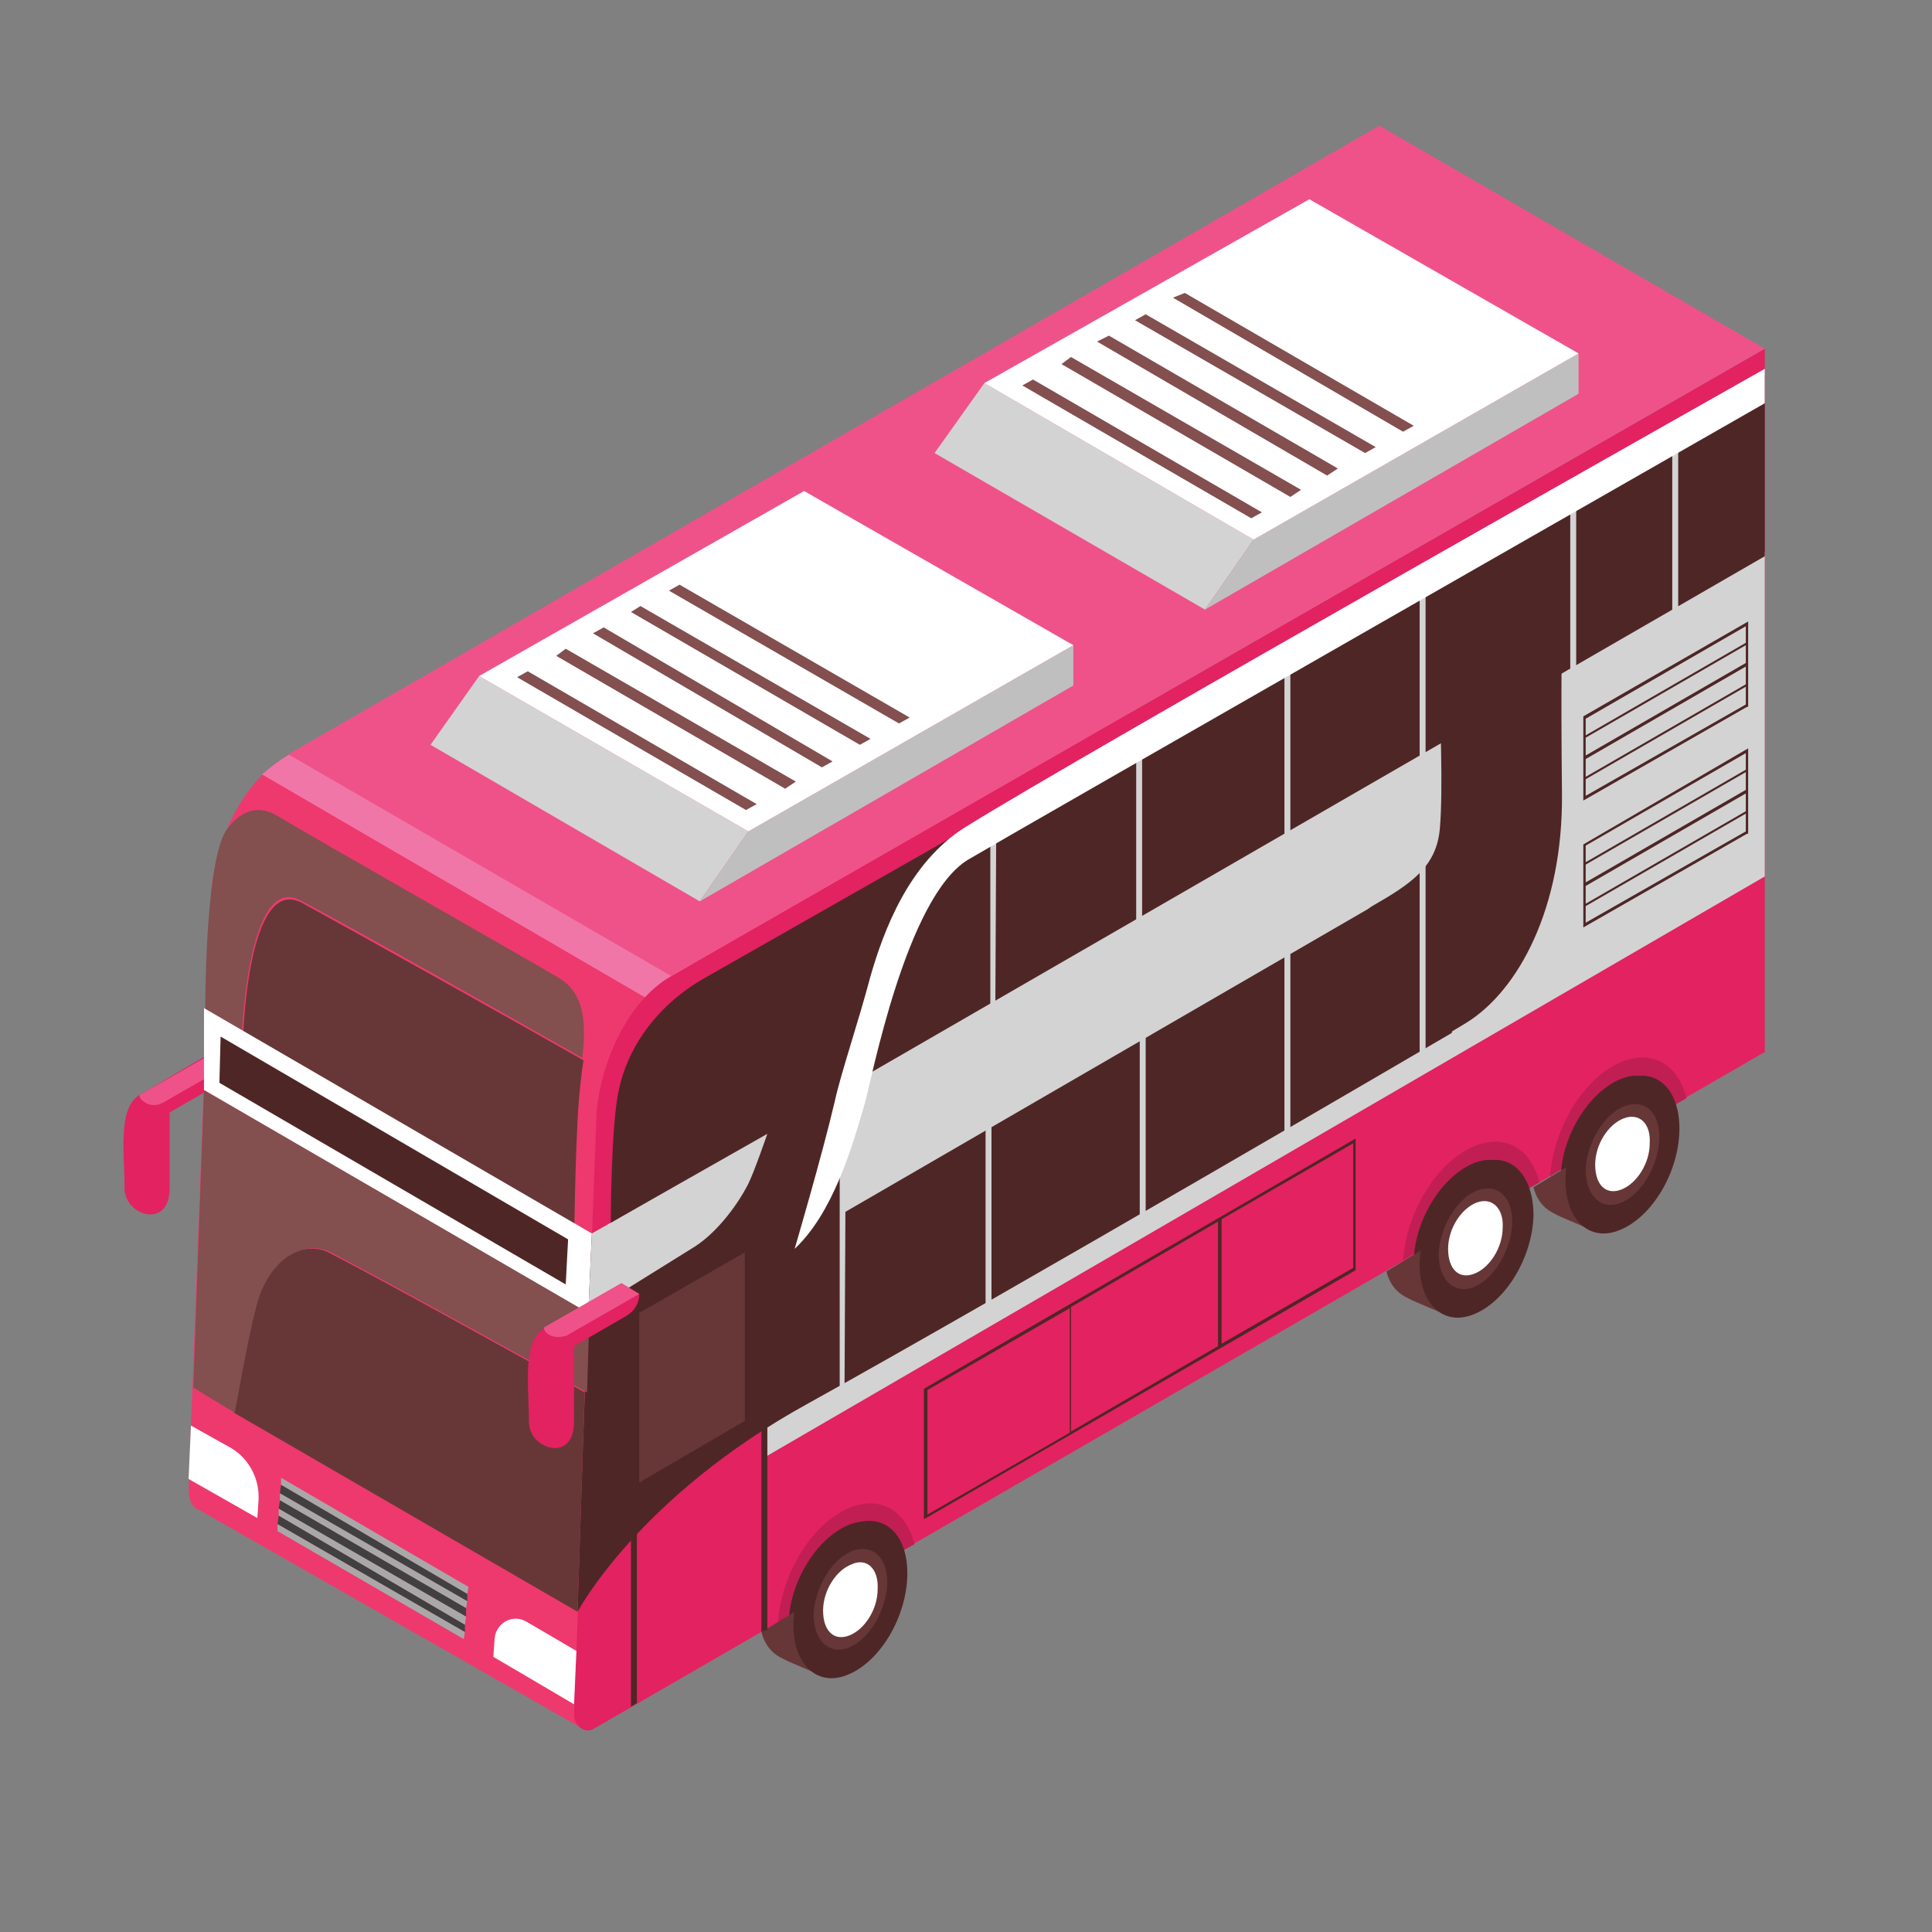
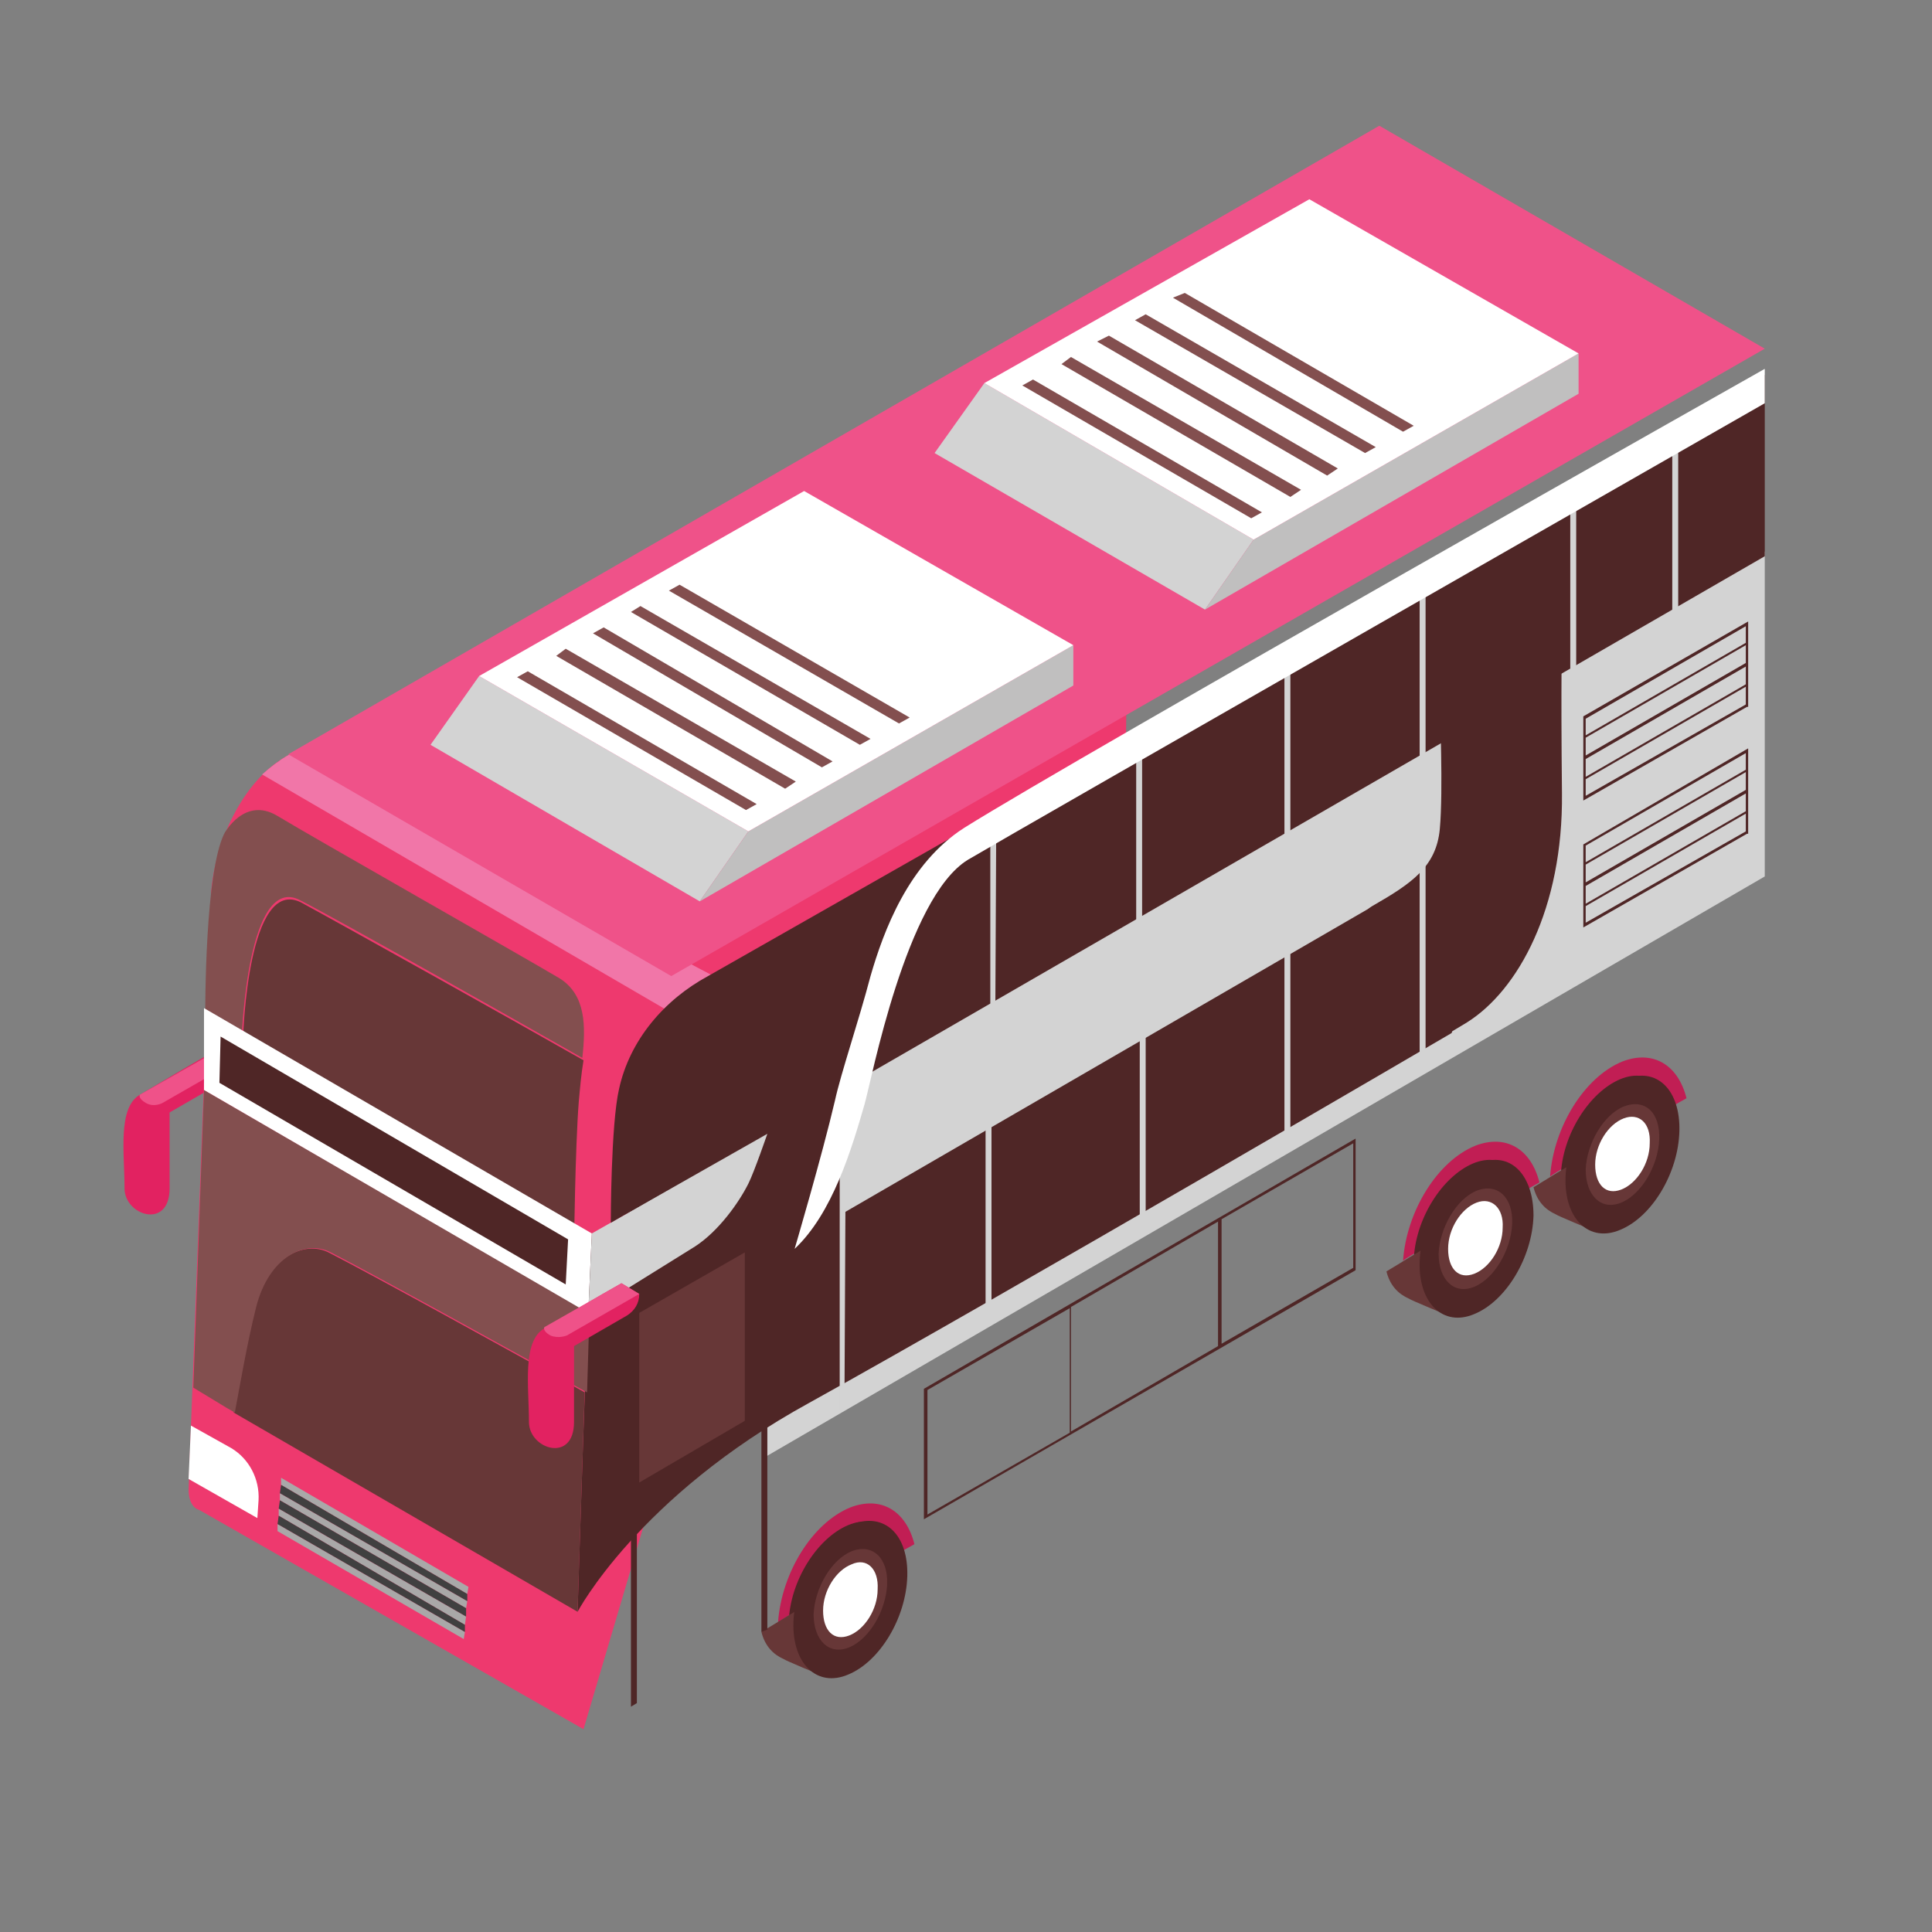
<svg xmlns="http://www.w3.org/2000/svg" version="1.1" id="Layer_1" x="0px" y="0px" viewBox="0 0 162.9 162.9" style="enable-background:new 0 0 162.9 162.9;" xml:space="preserve">
  <rect x="0" y="0" width="162.9" height="162.9" fill="#808080" stroke="none" />
  <style type="text/css">
	.st0{fill:#E22261;}
	.st1{fill:#EF5289;}
	.st2{fill:#EE396E;}
	.st3{fill:#F176A8;}
	.st4{fill:#D3D3D3;}
	.st5{fill:#4F2626;}
	.st6{fill:#C11E54;}
	.st7{fill:#673737;}
	.st8{fill:#FFFFFF;}
	.st9{fill:#834F4F;}
	.st10{fill:#A9A8A8;}
	.st11{fill:#404040;}
	.st12{fill:#C0BFBF;}
</style>
  <g>
    <g>
      <path class="st0" d="M18.3,88.5c-1.8,1-5.3,3.1-6.5,3.8c-1.9,1.1-1.3,4.9-1.3,7.9c0,2.3,3.8,3.5,3.8,0c0-2.9,0-6.4,0-6.4l4.5-2.6    c0.6-0.4,1-1,1-1.8l0,0L18.3,88.5z" />
      <path class="st1" d="M11.8,92.3c0,0-0.2,0.3,0.5,0.7s1.4,0,1.4,0l6.1-3.5l-1.5-0.9L11.8,92.3z" />
    </g>
    <g>
      <path class="st2" d="M17.8,75.3l-1.9,50.3c0,1.4,0.8,2,1.5,1.6l77.3-44.5L95.4,23L24.1,63.8C20.4,65.9,18.1,71.1,17.8,75.3z" />
      <polygon class="st2" points="49.2,145.8 16.6,127.2 20.7,95.7 61.8,103.2   " />
      <path class="st3" d="M22.1,65.3L58,86.2l3.3-3.3L24.6,63.5c0,0-0.9,0.5-1.1,0.7C23,64.5,22.1,65.3,22.1,65.3z" />
-       <path class="st0" d="M50.3,93.9l-1.9,50.7c0,0.8,0.8,1.6,1.6,1.2l98.8-57.1V29.4L56.6,82.3C52.9,84.4,50.6,89.7,50.3,93.9z" />
      <polygon class="st4" points="64.6,122.8 148.8,73.9 148.8,46.5 63.1,95   " />
      <polygon class="st1" points="116.3,10.6 148.8,29.4 56.6,82.3 24.3,63.6   " />
      <path class="st5" d="M48.7,135.9c0,0,5.1-9.7,19.5-17.6c16.6-9.2,54.2-31.2,54.2-31.2l5.1-17.5l-56.6,32.8l-0.1-13.2    c0,0-19.4,14.8-20.9,14.8C49.5,109.5,48.7,135.9,48.7,135.9z" />
    </g>
    <path class="st6" d="M65.6,136.8c0.3-4.2,2.9-8.4,6.1-9.7c2.6-1,4.7,0.3,5.4,3.1C75.7,131,66.3,136.2,65.6,136.8z" />
    <g>
      <path class="st5" d="M75.2,136.8c0.5-1.2,0.9-2.5,0.9-3.8c0.1-3.5-2-5.5-4.6-4.4s-4.9,4.7-5,8.2H75.2z" />
      <path class="st7" d="M73.5,131.6c0.1-2.4-1.7,1.7-5.1,3.5c-1.5,0.8-3,1.8-4.2,2.5c0.3,1.2,1,1.9,1.9,2.3c0.1,0.1,3,1.3,3,1.3    l1.6-1.1l-1.8-0.5C71.4,138.5,73.4,134.9,73.5,131.6z" />
      <path class="st5" d="M76.5,132.9c-0.1,3.5-2.3,7.2-5,8.3c-2.6,1.1-4.7-0.9-4.6-4.4s2.3-7.2,5-8.3    C74.6,127.5,76.6,129.4,76.5,132.9z" />
      <path class="st7" d="M74.8,133.6c-0.1,2.2-1.5,4.6-3.2,5.3s-3-0.6-3-2.8c0.1-2.2,1.5-4.6,3.2-5.3    C73.6,130.1,74.9,131.4,74.8,133.6z" />
      <path class="st8" d="M74,134c0,1.7-1.1,3.4-2.4,3.9s-2.2-0.4-2.2-2.1c0-1.7,1.1-3.4,2.4-3.9C73.1,131.3,74.1,132.3,74,134z" />
    </g>
    <path class="st6" d="M118.3,106.3c0.3-4.2,2.9-8.4,6.1-9.7c2.6-1,4.7,0.3,5.4,3.1C128.4,100.5,119,105.7,118.3,106.3z" />
    <g>
      <path class="st5" d="M127.9,106.3c0.5-1.2,0.9-2.5,0.9-3.8c0.1-3.5-2-5.5-4.6-4.4s-4.9,4.7-5,8.2    C119.2,106.3,127.9,106.3,127.9,106.3z" />
      <path class="st7" d="M126.2,101.2c0.1-2.4-1.7,1.7-5.1,3.5c-1.5,0.8-3,1.8-4.2,2.5c0.3,1.2,1,1.9,1.9,2.3c0.1,0.1,3,1.3,3,1.3    l1.6-1.1l-1.8-0.5C124.1,108,126.1,104.5,126.2,101.2z" />
      <path class="st5" d="M129.3,102.5c-0.1,3.5-2.3,7.2-5,8.3c-2.6,1.1-4.7-0.9-4.6-4.4s2.3-7.2,5-8.3C127.3,97,129.3,99,129.3,102.5z    " />
      <path class="st7" d="M127.5,103.2c-0.1,2.2-1.5,4.6-3.2,5.3c-1.7,0.7-3-0.6-3-2.8c0.1-2.2,1.5-4.6,3.2-5.3    C126.3,99.7,127.6,101,127.5,103.2z" />
      <path class="st8" d="M126.7,103.5c0,1.7-1.1,3.4-2.4,3.9s-2.2-0.4-2.2-2.1s1.1-3.4,2.4-3.9S126.8,101.9,126.7,103.5z" />
    </g>
    <path class="st6" d="M130.7,99.2c0.3-4.2,2.9-8.4,6.1-9.7c2.6-1,4.7,0.3,5.4,3.1C140.8,93.4,131.4,98.6,130.7,99.2z" />
    <g>
      <path class="st5" d="M140.3,99.2c0.5-1.2,0.9-2.5,0.9-3.8c0.1-3.5-2-5.5-4.6-4.4s-4.9,4.7-5,8.2C131.6,99.2,140.3,99.2,140.3,99.2    z" />
      <path class="st7" d="M138.6,94.1c0.1-2.4-1.7,1.7-5.1,3.5c-1.5,0.8-3,1.8-4.2,2.5c0.3,1.2,1,1.9,1.9,2.3c0.1,0.1,3,1.3,3,1.3    l1.6-1.1l-1.8-0.5C136.5,100.9,138.5,97.4,138.6,94.1z" />
      <path class="st5" d="M141.6,95.4c-0.1,3.5-2.3,7.2-5,8.3c-2.6,1.1-4.7-0.9-4.6-4.4c0.1-3.5,2.3-7.2,5-8.3    C139.7,89.9,141.7,91.9,141.6,95.4z" />
      <path class="st7" d="M139.9,96.1c-0.1,2.2-1.5,4.6-3.2,5.3c-1.7,0.7-3-0.6-3-2.8c0.1-2.2,1.5-4.6,3.2-5.3    C138.7,92.6,140,93.8,139.9,96.1z" />
      <path class="st8" d="M139.1,96.4c0,1.7-1.1,3.4-2.4,3.9c-1.3,0.5-2.2-0.4-2.2-2.1s1.1-3.4,2.4-3.9S139.2,94.7,139.1,96.4z" />
    </g>
    <g>
      <polygon class="st5" points="53.7,143.6 53.2,143.9 53.2,119.8 53.7,119.8   " />
    </g>
    <g>
      <polygon class="st5" points="64.7,137.4 64.2,137.6 64.2,113.5 64.7,113.5   " />
    </g>
    <g>
      <path class="st4" d="M83.6,111V92.3h-0.5v19.1C83.3,111.2,83.5,111.1,83.6,111z" />
    </g>
    <g>
      <path class="st4" d="M71.2,118.7C71.3,118.6,71.3,118.6,71.2,118.7l0.1-20.1h-0.5v20.3C71,118.8,71.1,118.7,71.2,118.7z" />
    </g>
    <g>
      <path class="st4" d="M96.6,103V84.2h-0.5v19.2C96.3,103.3,96.4,103.2,96.6,103z" />
    </g>
    <g>
      <path class="st4" d="M108.5,96.7c0.1-0.1,0.2-0.1,0.3-0.2V77c-0.2,0.1-0.3,0.2-0.5,0.2v19.6C108.4,96.8,108.5,96.8,108.5,96.7z" />
    </g>
    <g>
      <path class="st7" d="M20.5,87.4l-3.1-0.9c0,0.2,0,0.3,0,0.3l31,18.3c0,0,0.1-8.4,0.4-12.2c0.1-1.1,0.2-2.3,0.4-3.5    C43.4,86.1,28.9,78,25.4,76.1C20.9,73.8,20.5,87.4,20.5,87.4z" />
      <path class="st9" d="M47.2,82.5c-3.2-1.9-21-12-23.8-13.7s-4.5,1.5-4.5,1.5c-1.6,3.3-1.6,14.2-1.6,16l3.1,0.9    c0,0,0.5-13.6,4.9-11.3c3.5,1.8,18,10,23.8,13.3C49.4,86.5,49.4,83.9,47.2,82.5z" />
    </g>
    <g>
      <polygon class="st10" points="39.5,133.8 23.7,124.6 23.7,125.2 39.4,134.4   " />
      <polygon class="st10" points="39.4,135 23.6,125.9 23.6,126.5 39.3,135.6   " />
      <polygon class="st10" points="23.4,129.1 39.1,138.2 39.2,137.6 23.4,128.5   " />
      <polygon class="st10" points="23.5,127.2 23.5,127.8 39.2,137 39.3,136.3   " />
      <polygon class="st11" points="23.4,128.5 39.2,137.6 39.2,137 23.5,127.8   " />
      <polygon class="st11" points="39.3,135.6 23.6,126.5 23.5,127.2 39.3,136.3   " />
      <polygon class="st11" points="39.4,134.4 23.7,125.2 23.6,125.9 39.4,135   " />
    </g>
    <g>
      <path class="st7" d="M21.5,110.2c-0.8,3.1-1.4,6.7-1.8,8.9l29,16.8l0.6-18.5c-5.4-3-17.7-9.8-21.6-11.8    C25.7,104.6,22.6,105.9,21.5,110.2z" />
      <path class="st9" d="M17.2,91.9L16.3,117l2.8,1.7l0.7,0.4c0.4-2.1,1-5.7,1.8-8.9c1.1-4.3,4.2-5.7,6.3-4.6    c3.9,2,16.2,8.8,21.6,11.8l0.2-6.7L17.2,91.9z" />
    </g>
    <path class="st5" d="M77.9,117.1v11l36.4-21V96L77.9,117.1z M102.7,103v10.5l-12.4,7.2v-10.5L102.7,103z M78.2,117.2l12-6.9v10.5   l-12,6.9V117.2z M114.1,106.9l-11.1,6.4v-10.5l11.1-6.4V106.9z" />
    <polygon class="st8" points="17.2,91.9 49.6,110.7 49.9,104 17.2,85  " />
    <polygon class="st5" points="18.5,91.3 47.7,108.3 47.9,104.5 18.6,87.4  " />
    <path class="st4" d="M49.9,104l-0.3,6.7l9-5.6c2-1.3,3.7-3.7,4.5-5.3c0.5-1,1.6-4.2,1.6-4.2L49.9,104z" />
    <path class="st5" d="M51.5,103.1l97.3-56.2V31.6L59.7,82.3c-3.7,2-6.6,5.4-7.5,9.5C51.5,94.8,51.5,103.1,51.5,103.1z" />
    <g>
      <path class="st4" d="M96.3,82V63.3h-0.5v19.1C95.9,82.3,96.1,82.1,96.3,82z" />
    </g>
    <g>
      <path class="st4" d="M83.9,89.7C83.9,89.7,83.9,89.6,83.9,89.7L84,69.6h-0.5v20.3C83.6,89.8,83.7,89.7,83.9,89.7z" />
    </g>
    <g>
      <path class="st4" d="M108.8,74V55.3h-0.5v19.2C108.5,74.3,108.7,74.2,108.8,74z" />
    </g>
    <g>
      <path class="st4" d="M119.9,67.7c0.1-0.1,0.2-0.1,0.3-0.2V48c-0.2,0.1-0.3,0.2-0.5,0.2v19.6C119.7,67.8,119.8,67.8,119.9,67.7z" />
    </g>
    <g>
      <path class="st4" d="M132.6,61.6c0.1-0.1,0.2-0.1,0.3-0.2V41.8c-0.2,0.1-0.3,0.2-0.5,0.2v19.6C132.4,61.7,132.5,61.6,132.6,61.6z" />
    </g>
    <g>
      <path class="st4" d="M141.2,57.1c0.1-0.1,0.2-0.1,0.3-0.2V37.4c-0.2,0.1-0.3,0.2-0.5,0.2v19.6C141,57.2,141.1,57.2,141.2,57.1z" />
    </g>
    <path class="st8" d="M67,105.3c0,0,2.3-7.8,3.4-12.5c0.5-2.3,2-6.7,3-10.5c1.1-3.8,3.2-9.5,7.9-12.5c9.4-5.9,67.5-38.7,67.5-38.7   V34c0,0-63.5,36.3-67.2,38.5c-5.2,3.2-8.1,18.5-8.7,20.6C71.8,96.9,70.2,102.3,67,105.3z" />
    <path class="st5" d="M121.4,59.6c0,0,0.3,7.1,0,10.3c-0.3,3.2-2.4,4.6-5.7,6.5c-3.3,1.9-0.9,14.8-0.9,14.8s6-3.2,8.9-5   c4.3-2.7,8.1-9.6,8-19.3c-0.1-9.7,0-12.8,0-12.8L121.4,59.6z" />
    <polygon class="st7" points="53.9,125 53.9,110.7 62.8,105.6 62.8,119.8  " />
    <g>
      <path class="st4" d="M120.2,89.7V69.6c-0.2,0.1-0.3,0.2-0.5,0.2v20.3C119.8,89.9,120,89.8,120.2,89.7z" />
    </g>
    <g>
      <path class="st5" d="M133.5,60.4v7.1l13.8-7.9h0.1v-7.2L133.5,60.4z M147.2,57.7l-13.5,7.8V64l13.5-7.8V57.7z M147.2,55.9    l-13.5,7.8v-1.5l13.5-7.8V55.9z M147.2,52.8v1.4L133.7,62v-1.4L147.2,52.8z M133.7,67.1v-1.4l13.5-7.8v1.5L133.7,67.1z" />
      <path class="st5" d="M133.5,78.2l13.8-7.9h0.1v-7.2l-13.9,8.1L133.5,78.2L133.5,78.2z M133.7,72.9l13.5-7.8v1.5l-13.5,7.8V72.9z     M133.7,74.7l13.5-7.8v1.5l-13.5,7.8V74.7z M133.7,77.8v-1.4l13.5-7.8v1.5L133.7,77.8z M147.2,63.5v1.4l-13.5,7.8v-1.4L147.2,63.5    z" />
    </g>
    <g>
      <path class="st0" d="M52.4,108.2c-1.8,1-5.3,3.1-6.5,3.8c-1.9,1.1-1.3,4.9-1.3,7.9c0,2.3,3.8,3.5,3.8,0c0-2.9,0-6.4,0-6.4l4.5-2.6    c0.6-0.4,1-1,1-1.8l0,0L52.4,108.2z" />
      <path class="st1" d="M45.9,111.9c0,0-0.2,0.3,0.5,0.7c0.7,0.3,1.4,0,1.4,0l6.1-3.5l-1.5-0.9L45.9,111.9z" />
    </g>
    <path class="st8" d="M16.1,120.2l-0.2,4.5l5.8,3.3l0.1-1.5c0.1-1.8-0.8-3.5-2.3-4.4L16.1,120.2z" />
-     <path class="st8" d="M41.7,138.2l-0.1,1.5l6.8,4l0.2-4.5l-4.1-2.4C43.3,136,41.8,136.8,41.7,138.2z" />
    <g>
      <polygon class="st4" points="36.3,62.8 59,76 63.1,70.1 40.4,57   " />
      <polygon class="st12" points="59,76 90.5,57.8 90.5,54.4 63.1,70.1   " />
      <polygon class="st8" points="40.4,57 63.1,70.1 90.5,54.4 67.8,41.4   " />
      <g>
        <polygon class="st9" points="43.6,57.1 62.9,68.3 63.8,67.8 44.5,56.6    " />
        <polygon class="st9" points="46.9,55.3 66.2,66.5 67.1,65.9 47.7,54.7    " />
        <polygon class="st9" points="50,53.4 69.3,64.7 70.2,64.2 50.9,52.9    " />
        <polygon class="st9" points="53.2,51.6 72.5,62.8 73.4,62.3 54,51.1    " />
        <polygon class="st9" points="56.4,49.8 75.8,61 76.7,60.5 57.3,49.3    " />
      </g>
    </g>
    <g>
      <polygon class="st4" points="78.8,38.2 101.6,51.4 105.7,45.5 83,32.3   " />
      <polygon class="st12" points="101.6,51.4 133.1,33.2 133.1,29.8 105.7,45.5   " />
      <polygon class="st8" points="83,32.3 105.7,45.5 133.1,29.8 110.4,16.8   " />
      <g>
        <polygon class="st9" points="86.2,32.5 105.5,43.7 106.4,43.2 87.1,32    " />
        <polygon class="st9" points="89.5,30.7 108.8,41.9 109.7,41.3 90.3,30.1    " />
        <polygon class="st9" points="92.5,28.8 111.9,40.1 112.8,39.5 93.5,28.3    " />
        <polygon class="st9" points="95.7,27 115.1,38.2 116,37.7 96.6,26.5    " />
        <polygon class="st9" points="98.9,25.1 118.3,36.4 119.2,35.9 99.9,24.7    " />
      </g>
    </g>
  </g>
</svg>